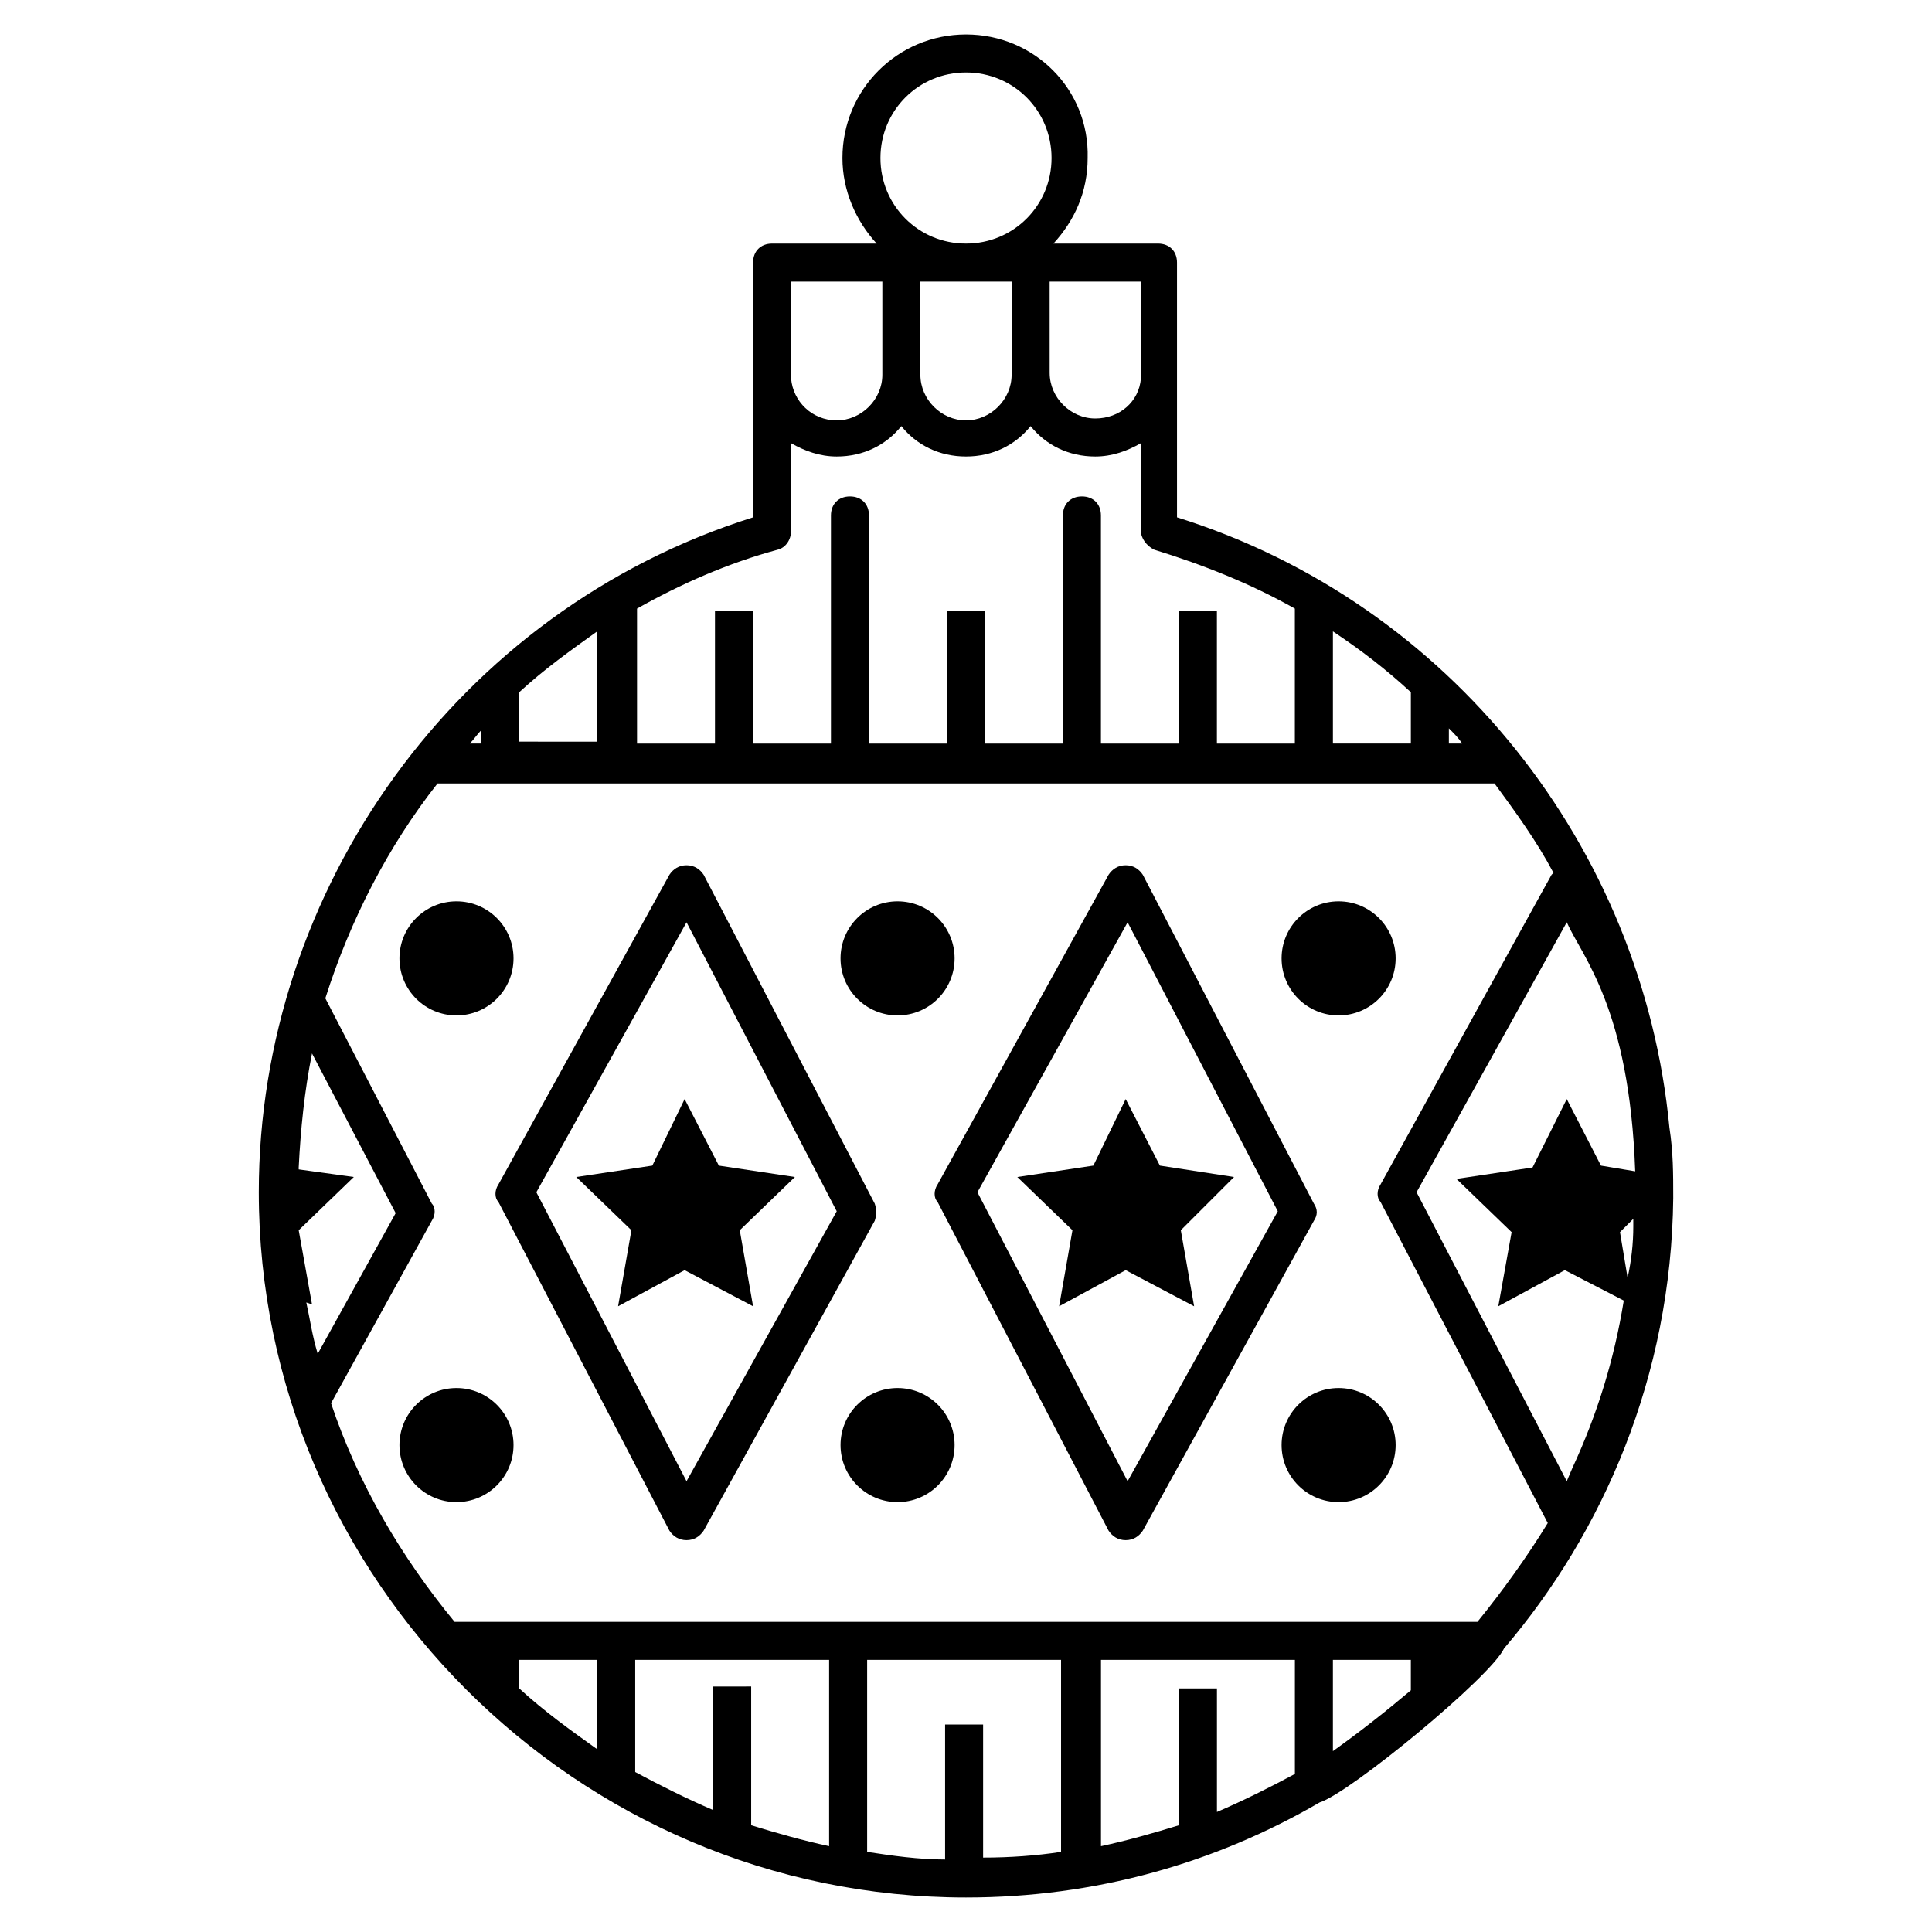
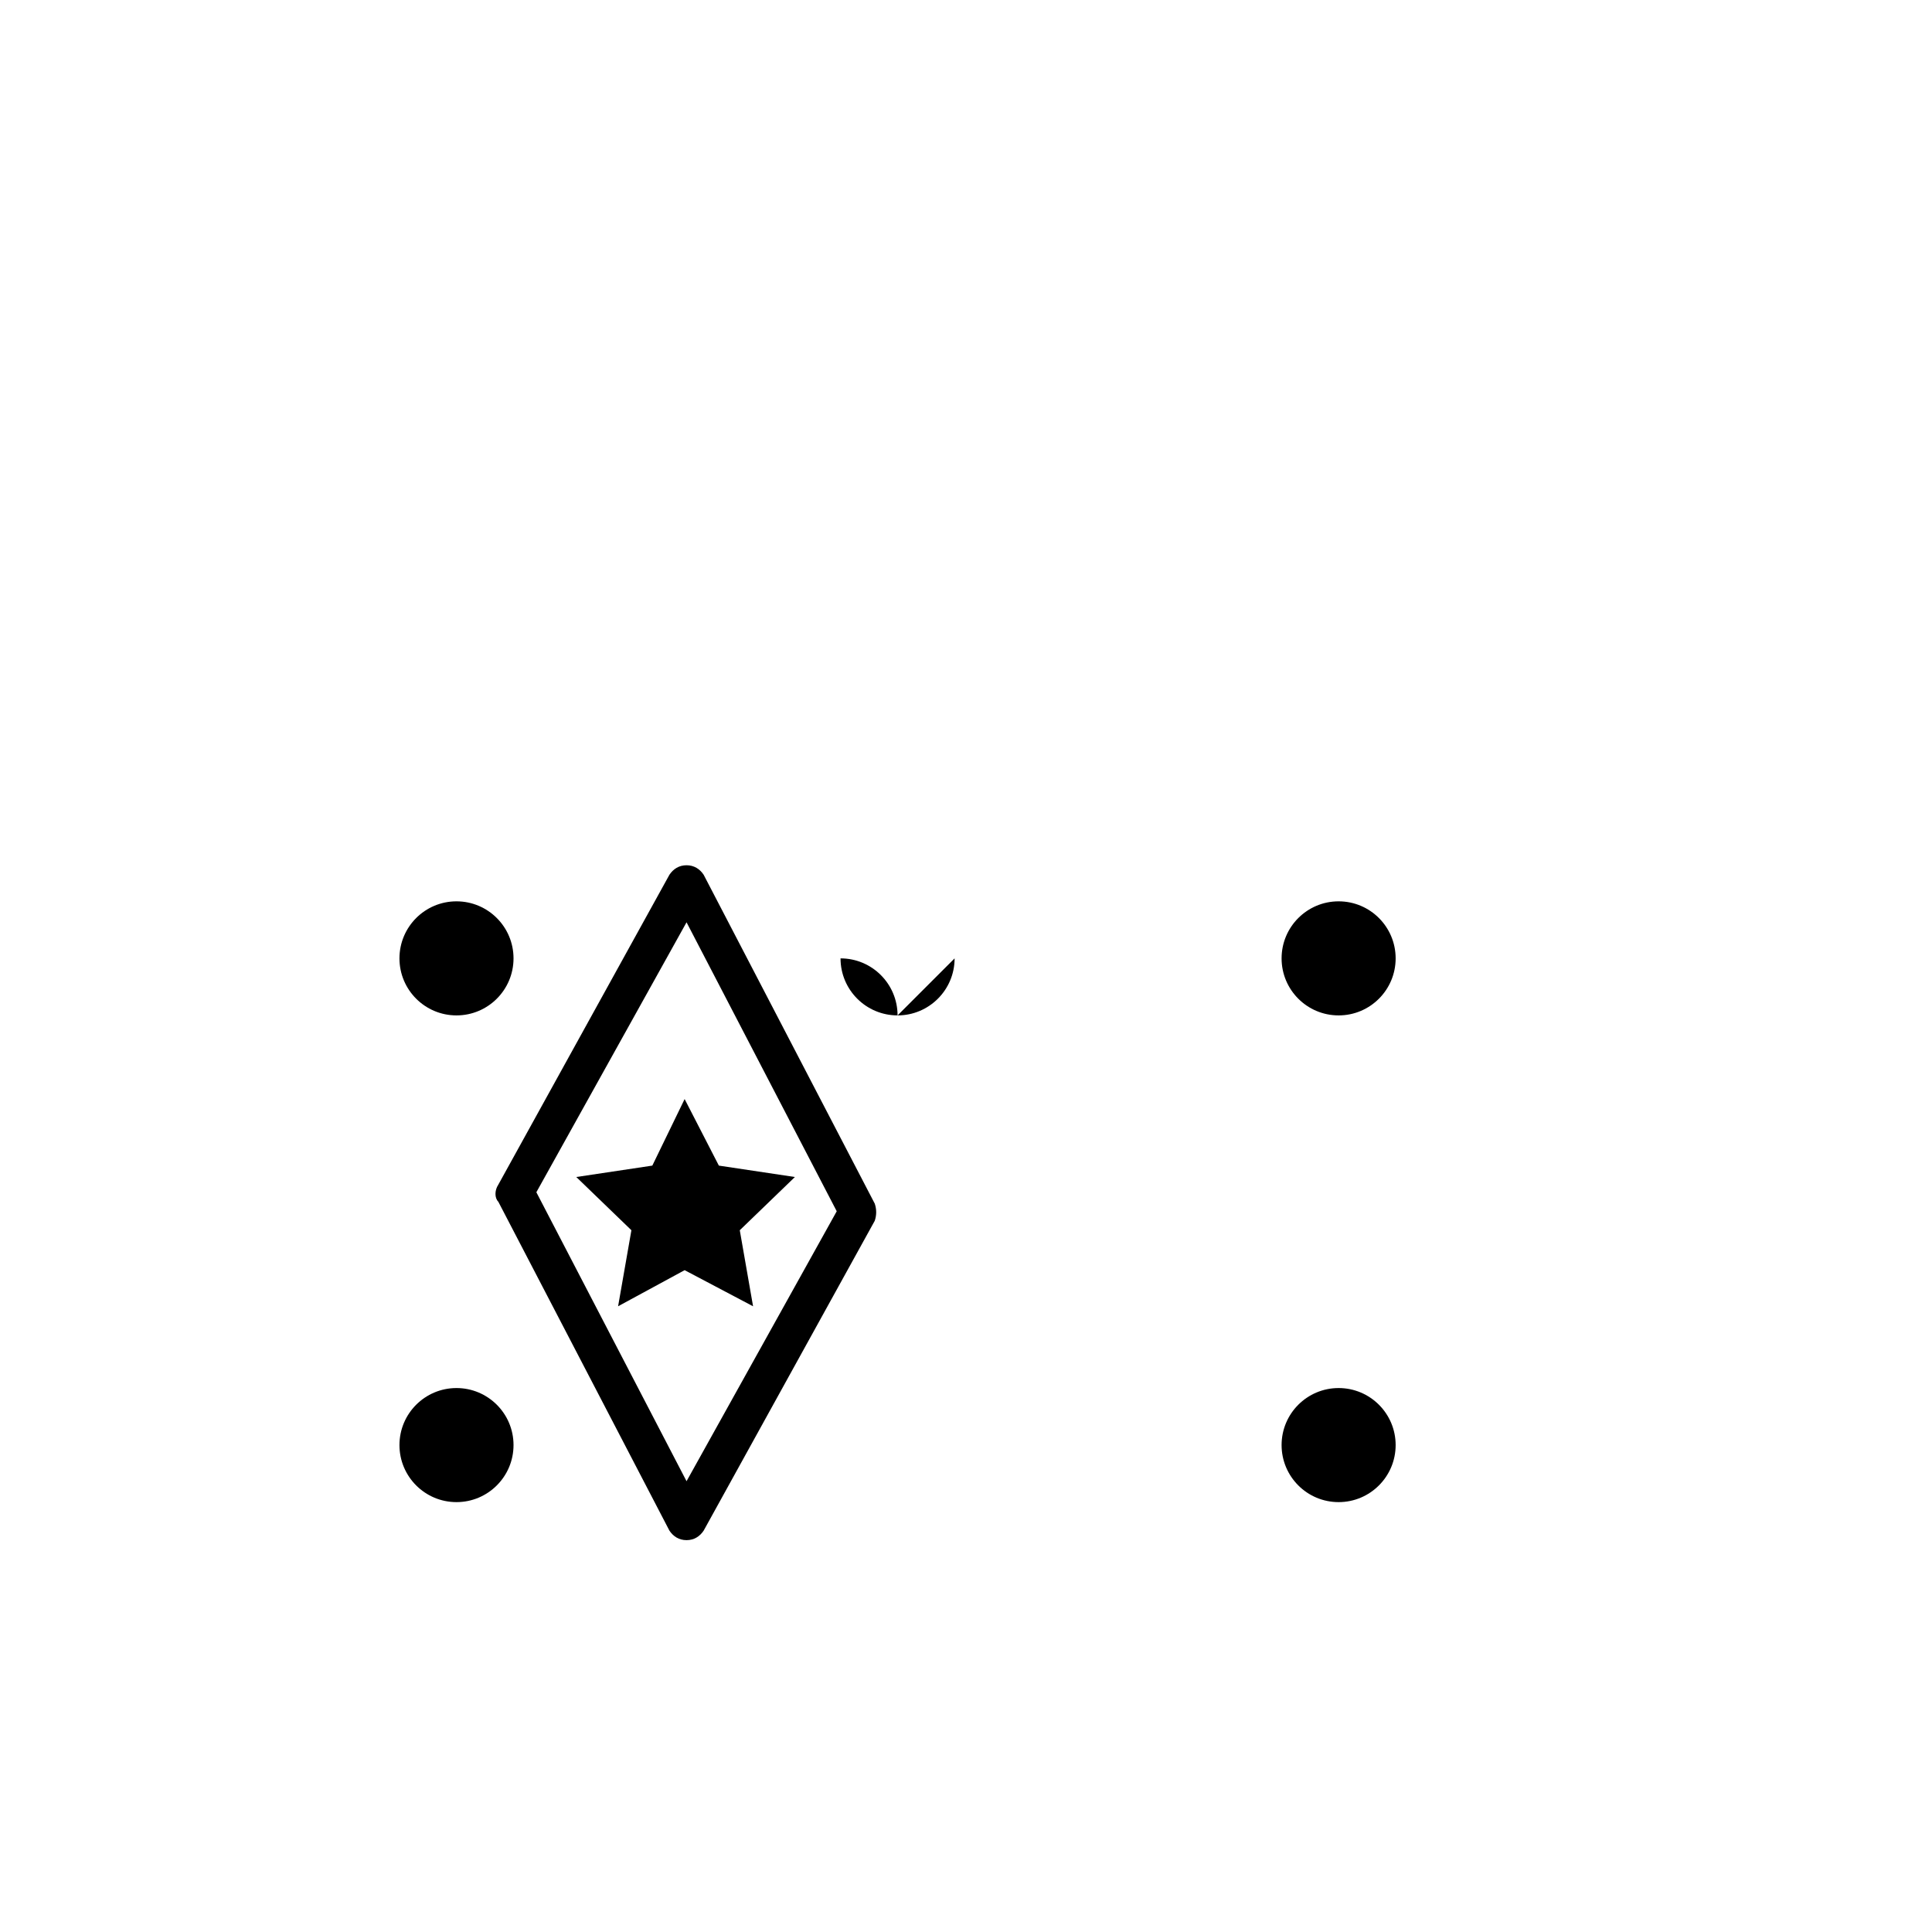
<svg xmlns="http://www.w3.org/2000/svg" fill="#000000" width="800px" height="800px" version="1.1" viewBox="144 144 512 512">
  <g>
-     <path d="m586.41 442.82v0c-7.055-74.059-57.938-139.05-130.49-161.72v-67.512c0-3.023-2.016-5.039-5.039-5.039h-27.711c5.543-6.047 9.07-13.602 9.07-22.672 0.508-18.137-14.102-32.746-32.238-32.746s-32.746 14.609-32.746 32.746c0 8.566 3.527 16.625 9.07 22.672h-27.711c-3.023 0-5.039 2.016-5.039 5.039v67.512c-78.594 24.688-130.99 98.746-130.99 178.85 0 102.27 84.137 186.91 187.42 186.91 34.258 0 66-9.07 93.707-25.191 8.062-2.519 45.344-33.25 48.871-40.809 26.199-30.73 44.336-72.043 44.84-119.4-0.004-6.547-0.004-12.09-1.012-18.637zm-50.883 130.99h-271.05c-14.105-17.129-25.695-36.777-32.746-57.938l26.703-48.367c1.008-1.512 1.008-3.527 0-4.535l-28.215-54.41c6.551-20.656 16.625-40.305 29.727-56.93h280.12c5.543 7.559 11.082 15.113 15.617 23.68l-0.504 0.504-45.344 82.121c-1.008 1.512-1.008 3.527 0 4.535l44.336 85.145c-5.543 9.066-12.09 18.133-18.641 26.195zm-79.098 17.129v36.777c-6.551 2.016-13.602 4.031-20.656 5.543v-49.375h51.387v30.23c-6.551 3.527-13.602 7.055-20.656 10.078v-32.746l-10.074-0.004zm-61.969 10.582v35.266c-7.055 0-14.105-1.008-20.656-2.016v-50.883h51.387v50.883c-6.551 1.008-13.602 1.512-20.656 1.512v-35.266h-10.074zm-61.465-10.582v32.746c-7.055-3.023-14.105-6.551-20.656-10.078v-29.727h51.387v49.375c-7.055-1.512-14.105-3.527-20.656-5.543v-36.777zm-51.391-7.051h20.656v23.68c-7.055-5.039-14.105-10.078-20.656-16.121zm215.63 0h20.656v8.062c-6.551 5.543-13.602 11.082-20.656 16.121zm-272.06-94.719 1.512 0.504-3.527-19.648 14.609-14.105-14.609-2.016v-0.504c0.504-10.078 1.512-20.152 3.527-30.23l22.168 42.32-20.656 37.281c-1.512-5.035-2.016-9.066-3.023-13.602zm56.426-148.12v-13.602c6.551-6.047 13.602-11.082 20.656-16.121v29.223l-20.656-0.004zm-10.074 0h-3.023c1.008-1.008 2.016-2.519 3.023-3.527zm256.44-4.031c1.512 1.512 2.519 2.519 3.527 4.031h-3.527zm-10.074 4.031h-20.656v-29.727c7.559 5.039 14.105 10.078 20.656 16.121zm41.312 195.48-39.801-76.578 39.801-71.539c4.031 9.07 16.625 22.672 18.137 66l-9.07-1.512-9.066-17.637-9.07 18.137-20.152 3.023 14.609 14.105-3.527 19.648 17.633-9.574 15.617 8.062c-2.519 15.617-7.055 30.23-13.602 44.336zm17.633-67.512c0 4.535-0.504 9.07-1.512 13.602l-2.016-12.09 3.527-3.527v0.504 1.512zm-223.19-250.39h24.184v24.688c0 6.551-5.543 12.09-12.09 12.09-6.551 0-11.586-5.039-12.09-11.082zm34.258 0h24.184v24.688c0 6.551-5.543 12.09-12.09 12.09-6.551 0-12.09-5.543-12.09-12.09zm34.262 0h24.184v25.695c-0.504 6.047-5.543 10.578-12.09 10.578-6.551 0-12.09-5.543-12.09-12.09zm-44.84-32.75c0-12.594 10.074-22.672 22.672-22.672 12.594 0 22.672 10.078 22.672 22.672s-10.078 22.672-22.672 22.672c-12.598 0-22.672-10.074-22.672-22.672zm-27.207 103.79c2.016-0.504 3.527-2.519 3.527-5.039v-23.176c3.527 2.016 7.559 3.527 12.09 3.527 7.055 0 13.098-3.023 17.129-8.062 4.031 5.039 10.078 8.062 17.129 8.062 7.055 0 13.098-3.023 17.129-8.062 4.031 5.039 10.078 8.062 17.129 8.062 4.535 0 8.566-1.512 12.09-3.527v23.176c0 2.016 1.512 4.031 3.527 5.039 13.098 4.031 25.695 9.07 37.281 15.617v35.77h-20.656v-35.266h-10.078v35.266h-20.656v-60.457c0-3.023-2.016-5.039-5.039-5.039-3.023 0-5.039 2.016-5.039 5.039v60.457h-20.656v-35.266h-10.078v35.266h-20.656v-60.457c0-3.023-2.016-5.039-5.039-5.039-3.023 0-5.039 2.016-5.039 5.039v60.457h-20.656v-35.266h-10.078v35.266h-20.656v-35.77c11.602-6.547 24.199-12.09 37.297-15.617z" />
    <path d="m375.82 462.98-45.344-87.16c-1.008-1.512-2.519-2.519-4.535-2.519s-3.527 1.008-4.535 2.519l-45.344 82.121c-1.008 1.512-1.008 3.527 0 4.535l45.344 87.16c1.008 1.512 2.519 2.519 4.535 2.519s3.527-1.008 4.535-2.519l45.344-82.121c0.504-1.516 0.504-3.027 0-4.535zm-49.879 73.555-39.801-76.578 39.801-71.539 39.801 76.578z" />
    <path d="m296.72 455.92 14.609 14.105-3.527 20.152 17.633-9.57 18.137 9.57-3.523-20.152 14.609-14.105-20.152-3.023-9.07-17.633-8.562 17.633z" />
-     <path d="m492.2 462.98-45.344-87.16c-1.008-1.512-2.519-2.519-4.535-2.519s-3.527 1.008-4.535 2.519l-45.344 82.121c-1.008 1.512-1.008 3.527 0 4.535l45.344 87.16c1.008 1.512 2.519 2.519 4.535 2.519s3.527-1.008 4.535-2.519l45.344-82.121c1.008-1.516 1.008-3.027 0-4.535zm-49.371 73.555-39.801-76.578 39.801-71.539 39.801 76.578z" />
-     <path d="m413.6 455.92 14.609 14.105-3.527 20.152 17.637-9.57 18.137 9.57-3.527-20.152 14.105-14.105-19.648-3.023-9.066-17.633-8.566 17.633z" />
    <path d="m280.09 397.98c0 8.348-6.769 15.113-15.117 15.113-8.348 0-15.113-6.766-15.113-15.113s6.766-15.117 15.113-15.117c8.348 0 15.117 6.769 15.117 15.117" />
    <path d="m280.09 526.96c0 8.348-6.769 15.117-15.117 15.117-8.348 0-15.113-6.769-15.113-15.117 0-8.348 6.766-15.113 15.113-15.113 8.348 0 15.117 6.766 15.117 15.113" />
-     <path d="m396.98 397.98c0 8.348-6.769 15.113-15.113 15.113-8.348 0-15.117-6.766-15.117-15.113s6.769-15.117 15.117-15.117c8.344 0 15.113 6.769 15.113 15.117" />
-     <path d="m396.98 526.96c0 8.348-6.769 15.117-15.113 15.117-8.348 0-15.117-6.769-15.117-15.117 0-8.348 6.769-15.113 15.117-15.113 8.344 0 15.113 6.766 15.113 15.113" />
+     <path d="m396.98 397.98c0 8.348-6.769 15.113-15.113 15.113-8.348 0-15.117-6.766-15.117-15.113c8.344 0 15.113 6.769 15.113 15.117" />
    <path d="m513.86 397.98c0 8.348-6.766 15.113-15.113 15.113s-15.113-6.766-15.113-15.113 6.766-15.117 15.113-15.117 15.113 6.769 15.113 15.117" />
    <path d="m513.86 526.96c0 8.348-6.766 15.117-15.113 15.117s-15.113-6.769-15.113-15.117c0-8.348 6.766-15.113 15.113-15.113s15.113 6.766 15.113 15.113" />
  </g>
</svg>